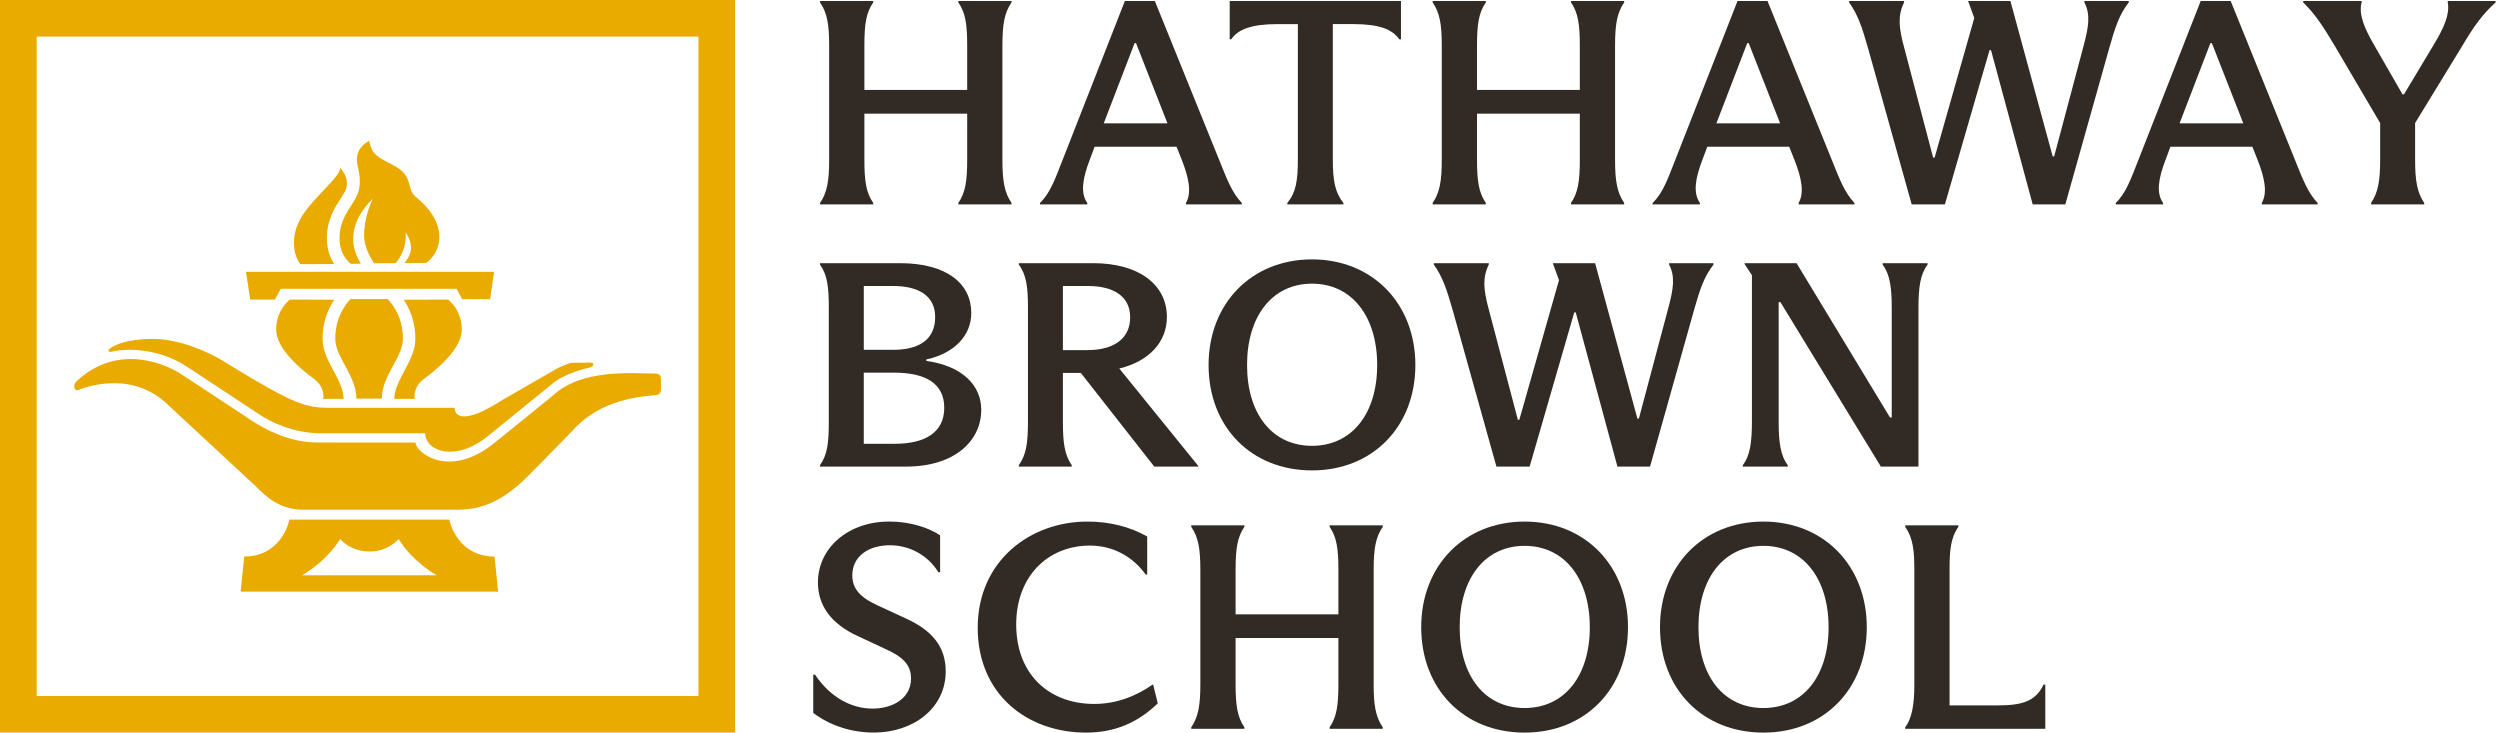
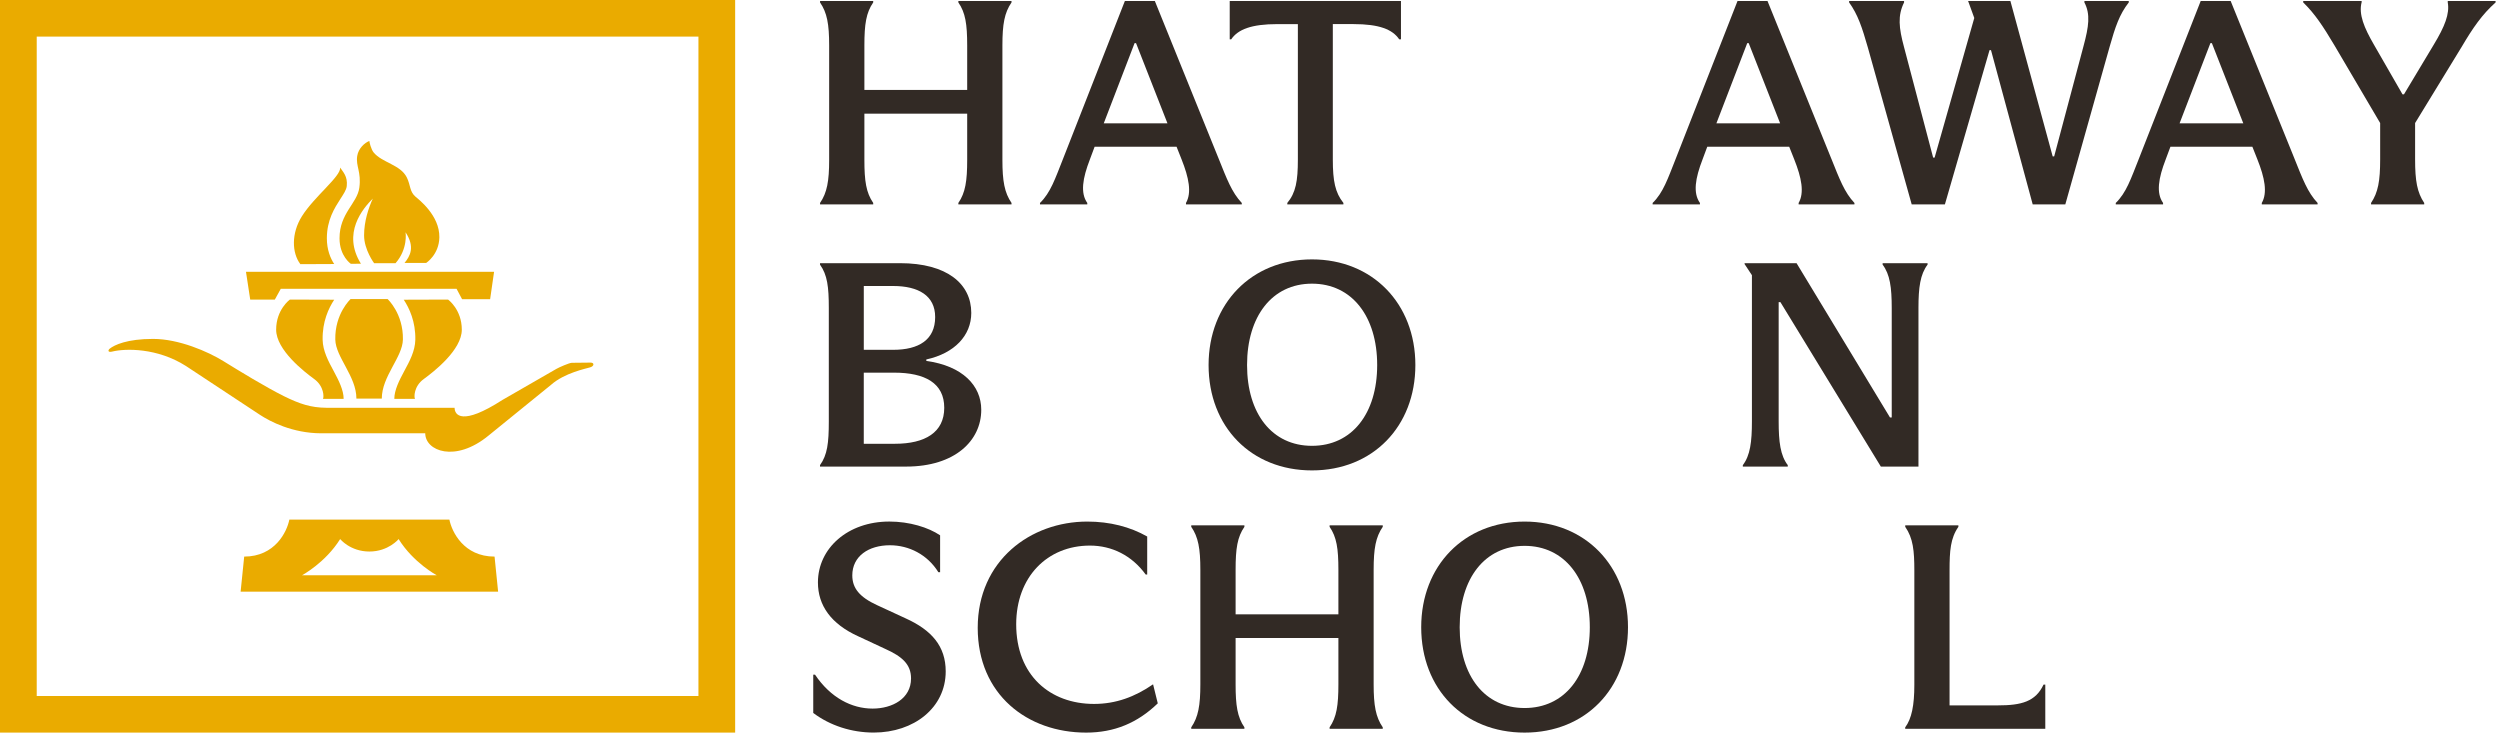
<svg xmlns="http://www.w3.org/2000/svg" width="273" height="80" viewBox="0 0 273 80" fill="none">
  <g clip-path="url(#clip0_33886_1295)">
    <path d="M76.27 3.996V76.004H4.01V3.996H76.27ZM80.279 0H0V80H80.279V0Z" fill="#EAAB00" />
    <path d="M47.693 62.82C47.693 62.82 45.146 61.46 43.529 58.867C43.529 58.867 42.419 60.227 40.336 60.227C38.253 60.227 37.145 58.867 37.145 58.867C35.526 61.458 32.979 62.82 32.979 62.82H47.693ZM26.276 64.607L26.666 60.78C30.04 60.78 31.338 58.058 31.597 56.74H49.073C49.334 58.058 50.632 60.78 54.006 60.78L54.394 64.607H26.276Z" fill="#EAAB00" />
    <path d="M26.862 29.684H53.952L53.522 32.673H50.46L49.856 31.538H30.66L30.013 32.713H27.324L26.862 29.684Z" fill="#EAAB00" />
    <path d="M38.316 28.813C38.316 28.813 37.076 27.98 37.076 26.024C37.076 23.273 39.007 22.224 39.239 20.495C39.471 18.767 38.835 18.144 39.007 17.038C39.136 16.207 39.816 15.591 40.334 15.393C40.334 15.536 40.528 16.311 40.795 16.64C41.718 17.773 43.737 17.971 44.43 19.389C44.845 20.238 44.718 20.92 45.382 21.487C45.735 21.789 48.014 23.529 47.978 25.909C47.949 27.809 46.535 28.715 46.535 28.715H44.172C44.776 27.978 45.353 26.984 44.288 25.369C44.288 25.369 44.577 27.155 43.193 28.742H40.855C40.855 28.742 39.758 27.269 39.758 25.709C39.758 24.149 40.249 22.704 40.711 21.682C39.616 22.789 37.334 25.453 39.413 28.798L38.316 28.809V28.813Z" fill="#EAAB00" />
    <path d="M43.059 43.56C43.059 42.596 43.603 41.531 44.14 40.531C44.727 39.449 45.329 38.327 45.353 37.107C45.394 35.12 44.693 33.645 44.089 32.729L48.93 32.713C48.93 32.713 50.429 33.791 50.429 36.002C50.429 38.213 47.372 40.593 46.277 41.389C45.18 42.182 45.202 43.387 45.318 43.558H43.059V43.56Z" fill="#EAAB00" />
    <path d="M37.526 43.56C37.526 42.596 36.982 41.531 36.445 40.531C35.86 39.449 35.256 38.327 35.232 37.107C35.191 35.12 35.892 33.645 36.496 32.729L31.655 32.713C31.655 32.713 30.156 33.791 30.156 36.002C30.156 38.213 33.213 40.593 34.308 41.389C35.403 42.182 35.383 43.387 35.267 43.558H37.526V43.56Z" fill="#EAAB00" />
    <path d="M41.692 43.529C41.692 41.091 43.96 39.007 43.998 37.08C44.053 34.244 42.325 32.656 42.325 32.656H38.287C38.287 32.656 36.556 34.244 36.614 37.08C36.654 39.007 38.92 41.091 38.92 43.529H41.69H41.692Z" fill="#EAAB00" />
    <path d="M32.801 28.849C31.862 27.607 31.804 25.48 32.961 23.627C34.315 21.46 37.245 19.247 37.145 18.3C37.432 18.753 37.983 19.24 37.867 20.316C37.823 20.736 37.526 21.173 37.167 21.731C36.545 22.696 35.693 24.016 35.693 26.022C35.693 27.273 36.077 28.196 36.494 28.831L32.801 28.847V28.849Z" fill="#EAAB00" />
-     <path d="M27.91 53.082C29.133 54.316 30.56 55.664 33.198 55.664H49.896C52.924 55.664 55.143 54.482 57.674 51.969C57.674 51.969 61.536 48.08 62.444 47.102C63.354 46.124 65.66 43.56 71.511 43.156C71.948 43.156 72.178 42.918 72.178 42.5V41.498C72.178 41.107 72.136 40.785 71.493 40.785C69.038 40.796 63.492 40.227 60.339 43.227L53.955 48.391C49.06 52.36 45.376 49.404 45.376 48.325L34.812 48.32C33.544 48.32 30.622 48.216 26.579 45.327L19.744 40.829C18.402 39.936 12.95 37.258 8.318 41.68C7.97 42.02 8.032 42.782 8.574 42.576C9.116 42.367 14.033 40.413 18.012 43.9L27.908 53.084L27.91 53.082Z" fill="#EAAB00" />
    <path d="M35.06 47.309H46.435C46.435 49.255 49.715 50.544 53.335 47.575L60.169 42.027C61.646 40.718 63.992 40.253 64.451 40.113C64.91 39.973 64.913 39.591 64.487 39.596L62.44 39.618C62.181 39.618 61.044 40.113 60.754 40.284L54.873 43.669C50.402 46.549 49.642 45.302 49.642 44.529C49.642 44.529 37.325 44.542 35.637 44.529C33.947 44.516 32.723 44.111 30.981 43.249C29.01 42.269 26.091 40.484 24.407 39.442C22.719 38.398 19.544 37.009 16.714 37.009C13.884 37.009 12.501 37.662 11.982 38.075C11.77 38.244 11.774 38.511 12.24 38.395C13.69 38.035 17.173 37.971 20.308 39.969C20.308 39.969 27.141 44.482 28.397 45.307C29.5 46.029 31.922 47.304 35.06 47.316" fill="#EAAB00" />
    <path d="M110.458 0.267C109.689 1.384 109.463 2.633 109.463 4.964V17.462C109.463 19.765 109.689 21.042 110.458 22.16V22.32H104.653V22.16C105.423 21.042 105.617 19.762 105.617 17.462V12.411H94.391V17.462C94.391 19.765 94.583 21.042 95.354 22.16V22.32H89.55V22.16C90.319 21.042 90.544 19.762 90.544 17.462V4.967C90.544 2.633 90.319 1.387 89.55 0.269V0.107H95.354V0.267C94.585 1.384 94.391 2.633 94.391 4.964V9.822H105.617V4.964C105.617 2.631 105.425 1.384 104.653 0.267V0.107H110.458V0.267Z" fill="#322A25" />
    <path d="M133.07 17.305C133.969 19.542 134.513 21.011 135.603 22.162V22.322H129.509V22.162C130.151 21.044 129.83 19.413 129.027 17.4L128.481 16.024H119.532L119.019 17.4C118.216 19.478 117.96 21.076 118.731 22.162V22.322H113.567V22.162C114.722 21.044 115.235 19.478 116.037 17.465L122.837 0.107H126.108L133.068 17.302L133.07 17.305ZM120.529 13.469H127.488L124.056 4.711H123.896L120.529 13.469Z" fill="#322A25" />
    <path d="M140.572 22.162C141.502 21.044 141.727 19.765 141.727 17.431V2.633H139.481C136.658 2.633 135.184 3.209 134.446 4.296H134.285V0.107H152.986V4.293H152.794C152.056 3.207 150.613 2.631 147.79 2.631H145.544V17.429C145.544 19.762 145.801 21.04 146.7 22.16V22.32H140.574V22.16L140.572 22.162Z" fill="#322A25" />
-     <path d="M177.36 0.267C176.59 1.384 176.365 2.633 176.365 4.964V17.462C176.365 19.765 176.59 21.042 177.36 22.16V22.32H171.555V22.16C172.324 21.042 172.516 19.762 172.516 17.462V12.411H161.29V17.462C161.29 19.765 161.482 21.042 162.252 22.16V22.32H156.447V22.16C157.216 21.042 157.441 19.762 157.441 17.462V4.967C157.441 2.633 157.216 1.387 156.447 0.269V0.107H162.252V0.267C161.482 1.384 161.29 2.633 161.29 4.964V9.822H172.516V4.964C172.516 2.631 172.324 1.384 171.555 0.267V0.107H177.36V0.267Z" fill="#322A25" />
    <path d="M199.972 17.305C200.87 19.542 201.415 21.011 202.505 22.162V22.322H196.41V22.162C197.053 21.044 196.732 19.413 195.929 17.4L195.382 16.024H186.433L185.921 17.4C185.118 19.478 184.861 21.076 185.633 22.162V22.322H180.468V22.162C181.623 21.044 182.136 19.478 182.939 17.465L189.738 0.107H193.01L199.969 17.302L199.972 17.305ZM187.43 13.469H194.39L190.958 4.711H190.798L187.43 13.469Z" fill="#322A25" />
    <path d="M203.979 5.222C203.337 2.984 202.889 1.611 201.925 0.267V0.107H207.924V0.267C207.219 1.704 207.346 3.016 207.924 5.158L211.099 17.209H211.26L215.591 1.962L214.917 0.109H219.535L224.154 17.082H224.314L227.521 5.031C228.099 2.889 228.29 1.547 227.617 0.269V0.107H232.461V0.267C231.435 1.578 230.984 2.951 230.375 5.093L225.532 22.322H221.971L217.417 5.478H217.256L212.382 22.322H208.758L203.979 5.222Z" fill="#322A25" />
    <path d="M250.548 17.305C251.447 19.542 251.991 21.011 253.081 22.162V22.322H246.987V22.162C247.629 21.044 247.308 19.413 246.505 17.4L245.959 16.024H237.01L236.497 17.4C235.694 19.478 235.438 21.076 236.207 22.162V22.322H231.042V22.162C232.197 21.044 232.71 19.478 233.513 17.465L240.317 0.107H243.588L250.548 17.302V17.305ZM238.009 13.469H244.969L241.537 4.711H241.376L238.009 13.469Z" fill="#322A25" />
    <path d="M267.291 0.107H272.518V0.267C271.041 1.578 270.016 3.08 268.829 5.093L263.729 13.436V17.4C263.729 19.765 263.955 21.011 264.724 22.162V22.322H258.919V22.162C259.689 21.011 259.914 19.765 259.914 17.4V13.436L254.91 4.933C253.69 2.887 252.793 1.513 251.511 0.267V0.107H257.893V0.233C257.541 1.576 258.181 3.047 259.209 4.836L262.353 10.302H262.514L265.754 4.9C266.974 2.887 267.518 1.511 267.295 0.264V0.107H267.291Z" fill="#322A25" />
    <path d="M89.545 50.793C90.348 49.676 90.506 48.364 90.506 46.031V33.629C90.506 31.327 90.346 30.018 89.545 28.898V28.738H98.269C103.433 28.738 106.063 31.007 106.063 34.171C106.063 36.633 104.234 38.582 101.154 39.253V39.413C105.099 39.956 107.153 42.098 107.153 44.751C107.153 48.107 104.299 50.951 98.942 50.951H89.545V50.791V50.793ZM97.533 38.2C100.323 38.2 102.12 37.113 102.12 34.62C102.12 32.287 100.291 31.231 97.533 31.231H94.326V38.2H97.533ZM94.324 40.693V48.46H97.725C101.027 48.46 103.112 47.213 103.112 44.529C103.112 41.844 101.027 40.693 97.626 40.693H94.324Z" fill="#322A25" />
-     <path d="M130.856 50.889V50.953H126.045L118.026 40.724H116.068V46.031C116.068 48.396 116.26 49.676 117.032 50.793V50.953H111.258V50.793C112.059 49.676 112.253 48.396 112.253 46.031V33.565C112.253 31.391 112.092 30.016 111.258 28.898V28.738H119.373C124.313 28.738 127.424 31.04 127.424 34.618C127.424 37.336 125.499 39.444 122.228 40.242L130.856 50.887V50.889ZM116.068 38.231H118.762C121.746 38.231 123.414 36.889 123.414 34.651C123.414 32.413 121.681 31.231 118.796 31.231H116.068V38.231Z" fill="#322A25" />
    <path d="M131.977 39.862C131.977 33.149 136.66 28.325 143.268 28.325C149.875 28.325 154.558 33.151 154.558 39.862C154.558 46.573 149.906 51.369 143.268 51.369C136.629 51.369 131.977 46.607 131.977 39.862ZM150.388 39.862C150.388 34.556 147.63 30.976 143.268 30.976C138.906 30.976 136.179 34.556 136.179 39.862C136.179 45.169 138.906 48.684 143.268 48.684C147.63 48.684 150.388 45.169 150.388 39.862Z" fill="#322A25" />
-     <path d="M158.63 33.853C157.988 31.616 157.54 30.242 156.576 28.898V28.738H162.575V28.898C161.868 30.336 161.997 31.647 162.575 33.789L165.75 45.84H165.911L170.242 30.593L169.568 28.74H174.186L178.805 45.713H178.965L182.172 33.662C182.75 31.52 182.941 30.178 182.268 28.9V28.74H187.111V28.9C186.086 30.211 185.635 31.584 185.026 33.727L180.183 50.956H176.624L172.07 34.111H171.91L167.035 50.956H163.411L158.632 33.856L158.63 33.853Z" fill="#322A25" />
    <path d="M190.316 50.793C191.119 49.738 191.31 48.269 191.31 46V30.051L190.508 28.835V28.74H196.185L206.385 45.584H206.577V33.631C206.577 31.393 206.385 29.956 205.582 28.9V28.74H210.491V28.9C209.688 29.956 209.496 31.393 209.496 33.631V50.956H205.391L194.421 32.991H194.23V46C194.23 48.269 194.421 49.74 195.224 50.793V50.953H190.316V50.793Z" fill="#322A25" />
    <path d="M88.807 77.858V73.671H88.999C90.698 76.196 93.008 77.378 95.285 77.378C97.435 77.378 99.486 76.291 99.486 74.087C99.486 72.553 98.523 71.689 96.663 70.858L93.713 69.482C90.763 68.14 89.318 66.127 89.318 63.602C89.318 59.862 92.589 56.953 97.111 56.953C99.323 56.953 101.377 57.593 102.66 58.456V62.482H102.468C101.281 60.565 99.261 59.542 97.176 59.542C94.866 59.542 93.071 60.724 93.071 62.833C93.071 64.209 93.84 65.198 95.798 66.093L98.909 67.531C101.732 68.809 103.271 70.567 103.271 73.316C103.271 77.28 99.807 79.996 95.412 79.996C92.975 79.996 90.633 79.229 88.805 77.853L88.807 77.858Z" fill="#322A25" />
    <path d="M106.767 68.558C106.767 61.207 112.541 56.956 118.731 56.956C121.202 56.956 123.414 57.531 125.274 58.587V62.742H125.113C123.606 60.664 121.425 59.578 119.019 59.578C114.369 59.578 110.969 62.998 110.969 68.176C110.969 73.738 114.657 76.869 119.469 76.869C121.842 76.869 123.927 76.102 125.916 74.727L126.429 76.805C124.215 78.947 121.681 80 118.602 80C112.186 80 106.767 75.844 106.767 68.558Z" fill="#322A25" />
    <path d="M150.997 57.529C150.227 58.647 150.002 59.896 150.002 62.227V74.725C150.002 77.027 150.227 78.304 150.997 79.422V79.582H145.192V79.422C145.961 78.304 146.153 77.025 146.153 74.725V69.673H134.928V74.725C134.928 77.027 135.119 78.304 135.889 79.422V79.582H130.084V79.422C130.853 78.304 131.079 77.025 131.079 74.725V62.227C131.079 59.893 130.853 58.647 130.084 57.529V57.369H135.889V57.529C135.119 58.647 134.928 59.896 134.928 62.227V67.085H146.153V62.227C146.153 59.893 145.961 58.647 145.192 57.529V57.369H150.997V57.529Z" fill="#322A25" />
    <path d="M155.196 68.493C155.196 61.78 159.879 56.956 166.486 56.956C173.094 56.956 177.777 61.782 177.777 68.493C177.777 75.204 173.127 80 166.486 80C159.845 80 155.196 75.238 155.196 68.493ZM173.607 68.493C173.607 63.187 170.848 59.607 166.486 59.607C162.124 59.607 159.397 63.187 159.397 68.493C159.397 73.8 162.124 77.316 166.486 77.316C170.848 77.316 173.607 73.8 173.607 68.493Z" fill="#322A25" />
-     <path d="M181.271 68.493C181.271 61.78 185.954 56.956 192.562 56.956C199.169 56.956 203.852 61.782 203.852 68.493C203.852 75.204 199.202 80 192.562 80C185.921 80 181.271 75.238 181.271 68.493ZM199.682 68.493C199.682 63.187 196.923 59.607 192.562 59.607C188.2 59.607 185.472 63.187 185.472 68.493C185.472 73.8 188.2 77.316 192.562 77.316C196.923 77.316 199.682 73.8 199.682 68.493Z" fill="#322A25" />
    <path d="M208.051 79.424C208.756 78.467 209.046 77.027 209.046 74.789V62.291C209.046 60.149 208.916 58.776 208.051 57.529V57.369H213.856V57.529C212.99 58.776 212.892 60.151 212.892 62.291V77.027H218.184C220.751 77.027 222.289 76.611 223.155 74.758H223.346V79.585H208.047V79.424H208.051Z" fill="#322A25" />
  </g>
  <defs>
    <clipPath id="clip0_33886_1295">
      <rect width="272.727" height="80" fill="white" />
    </clipPath>
  </defs>
</svg>